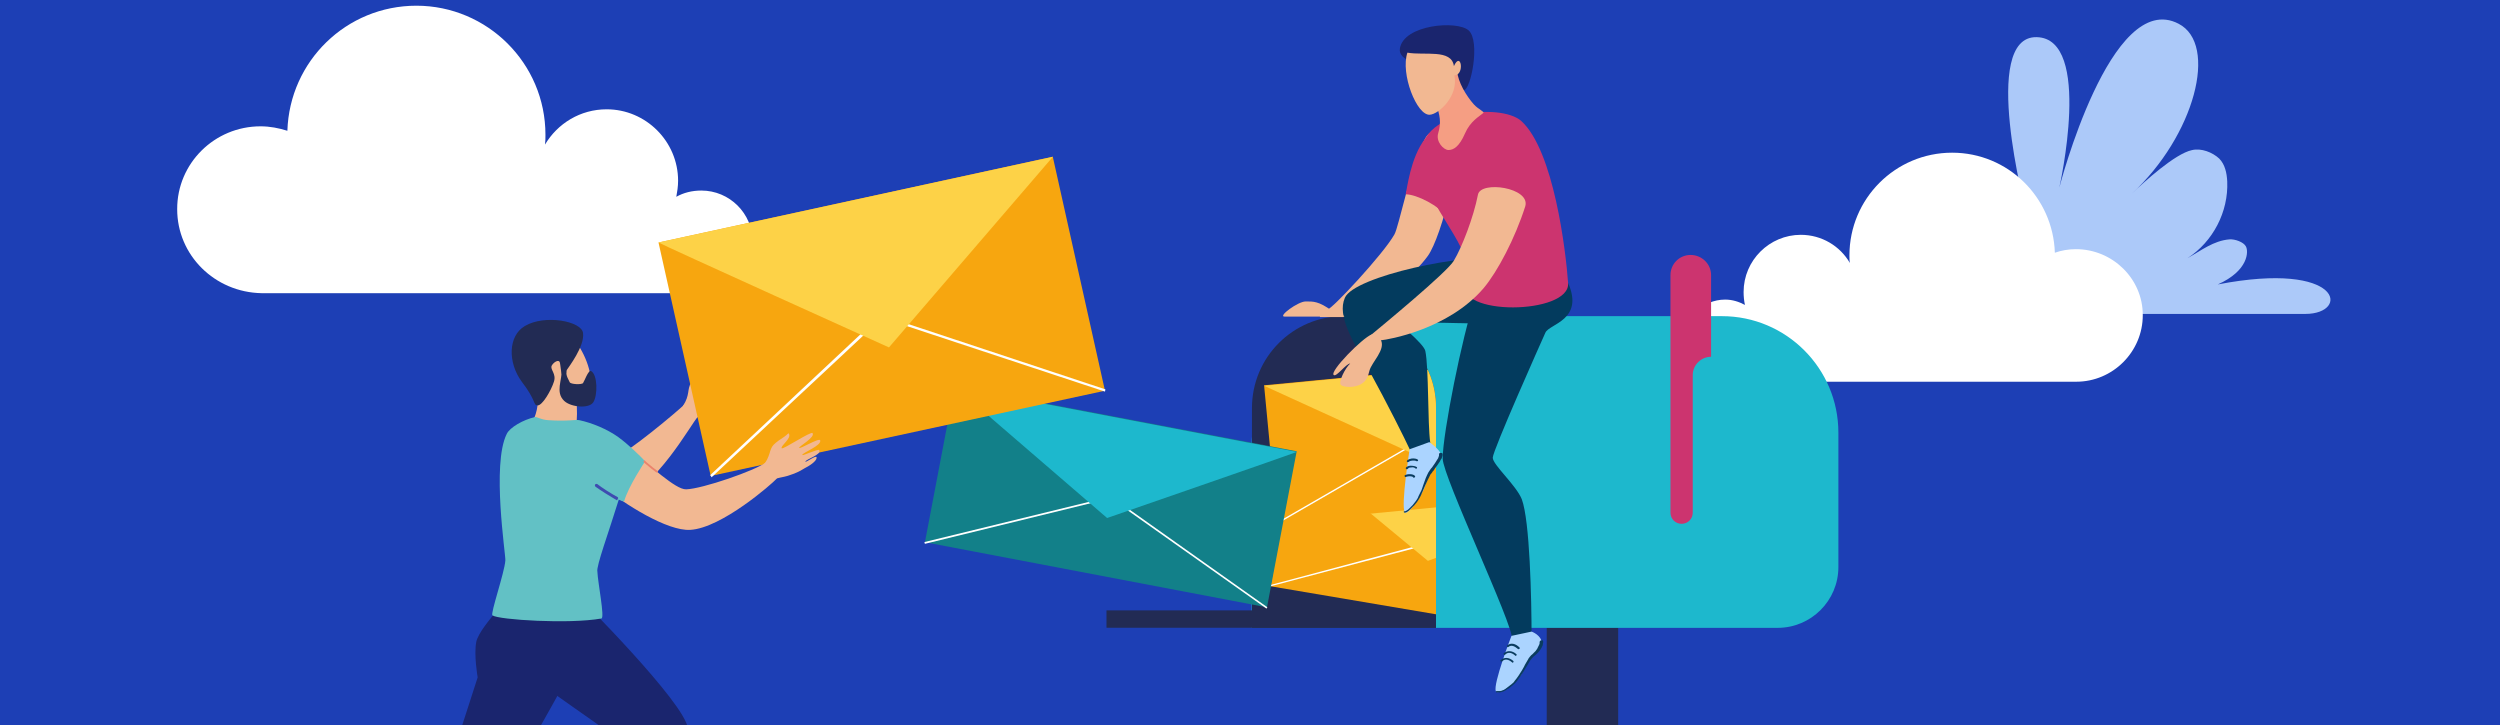
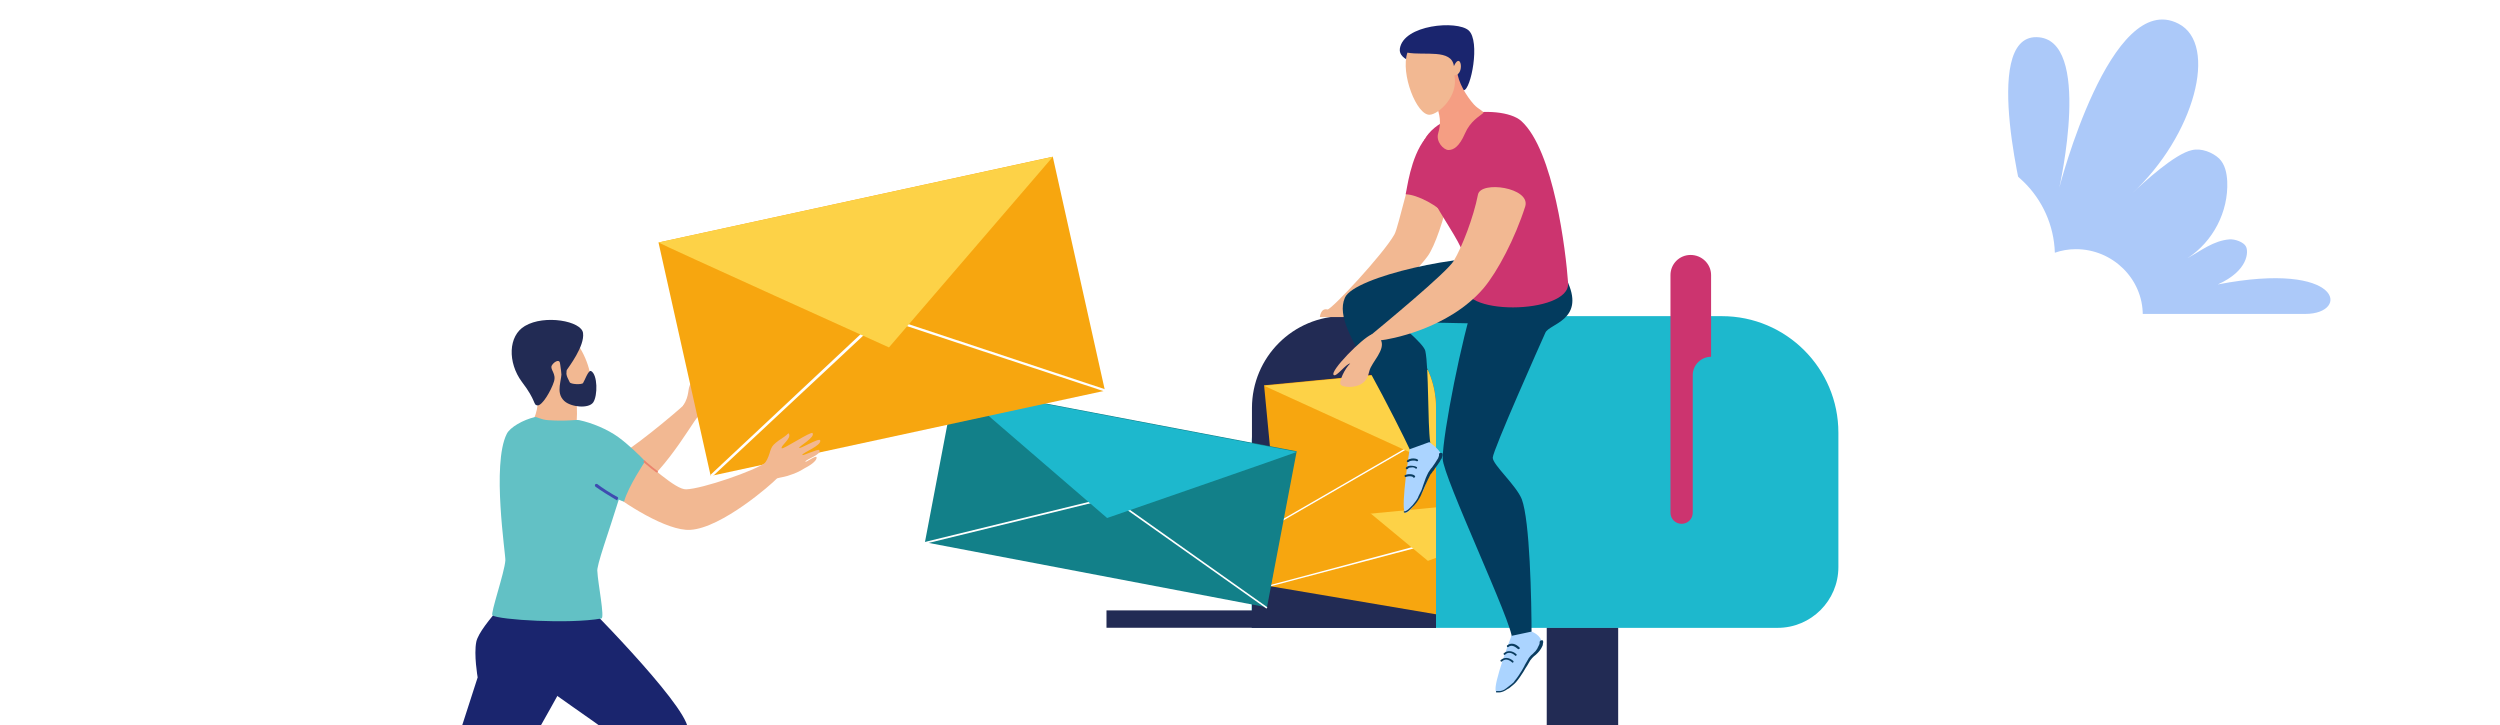
<svg xmlns="http://www.w3.org/2000/svg" xmlns:xlink="http://www.w3.org/1999/xlink" version="1.1" id="Calque_1" x="0px" y="0px" width="2806.4px" height="814.2px" viewBox="-540.3 281.1 2806.4 814.2" enable-background="new -540.3 281.1 2806.4 814.2" xml:space="preserve">
  <g id="Calque_1_1_">
-     <rect x="-540.3" y="281.1" fill="#1D3FB5" width="2806.4" height="814.2" />
-   </g>
+     </g>
  <g id="Calque_2" display="none">
    <path id="XMLID_318_" display="inline" fill="#C8E5FF" d="M615.1,405.9l-5-2.5c-6.5-3.5-9.5-11-7.5-18.5l1.5-5.5   c1.5-5.5,0-11.5-4-15.5l-9-9l-9-9c-4-4-10-5.5-15.5-4l-5.5,1.5c-7,2-14.5-1-18.5-7.5l-2.5-5c-2.5-5-8-8-13.5-8h-13h-13   c-5.5,0-11,3-13.5,8l-2.5,5c-3.5,6.5-11,9.5-18.5,7.5l-5.5-1.5c-5.5-1.5-11.5,0-15.5,4l-9,9l-9,9c-4,4-5.5,10-4,15.5l1.5,5.5   c2,7-1,14.5-7.5,18.5l-5,2.5c-5,2.5-8,8-8,13.5v13v13c0,5.5,3,11,8,13.5l5,2.5c6.5,3.5,9.5,11,7.5,18.5l-1.5,5.5   c-1.5,5.5,0,11.5,4,15.5l9,9l9,9c4,4,10,5.5,15.5,4l5.5-1.5c7-2,14.5,1,18.5,7.5l2.5,5c2.5,5,8,8,13.5,8h13h13c5.5,0,11-3,13.5-8   l2.5-5c3.5-6.5,11-9.5,18.5-7.5l5.5,1.5c5.5,1.5,11.5,0,15.5-4l9-9l9-9c4-4,5.5-10,4-15.5l-1.5-5.5c-2-7,1-14.5,7.5-18.5l5-2.5   c5-2.5,8-8,8-13.5v-13v-13C623.1,413.9,620.1,408.4,615.1,405.9z M513.3,482.1c-27.1,0-49.6-22.1-49.6-49.6   c0-27.6,22.1-49.6,49.6-49.6c27.1,0,49.6,22.1,49.6,49.6S540.9,482.1,513.3,482.1z" />
    <path id="XMLID_314_" display="inline" fill="#C8E5FF" d="M402.5,328.2l-4-2c-5.5-3-8-9-6-14.5l1.5-4c1.5-4.5,0-9.5-3-12.5   l-7.5-7.5l-7.5-7.5c-3.5-3.5-8-4.5-12.5-3l-4,1.5c-5.5,1.5-12-1-14.5-6l-2-4c-2-4-6.5-6.5-11-6.5h-11h-10.5c-4.5,0-9,2.5-11,6.5   l-2,4c-3,5.5-9,8-14.5,6l-4-1.5c-4.5-1.5-9.5,0-12.5,3l-8,7.5l-7.5,7c-3.5,3.5-4.5,8-3,12.5l1.5,4c1.5,5.5-1,12-6,14.5l-4,2   c-4,2-6.5,6.5-6.5,11v10.5v10.5c0,4.5,2.5,9,6.5,11l4,2c5.5,3,8,9,6,14.5l-1.5,4c-1.5,4.5,0,9.5,3,12.5l7.5,7.5l7.5,7.5   c3.5,3.5,8,4.5,12.5,3l4-1.5c5.5-1.5,12,1,14.5,6l2,4c2,4,6.5,6.5,11,6.5h11h10.5c4.5,0,9-2.5,11-6.5l2-4c3-5.5,9-8,14.5-6l4,1.5   c4.5,1.5,9.5,0,12.5-3l7.5-7.5l7.5-7.5c3.5-3.5,4.5-8,3-12.5l-1.5-4c-1.5-5.5,1-12,6-14.5l4-2c4-2,6.5-6.5,6.5-11v-10.5v-10.5   C409.5,334.7,406.5,330.7,402.5,328.2z M320.8,389.9c-22.1,0-39.6-18-39.6-39.6c0-21.6,18-39.6,39.6-39.6c22.1,0,39.6,18,39.6,39.6   C360.4,371.8,342.9,389.9,320.8,389.9z" />
    <path id="XMLID_326_" display="inline" fill="#C8E5FF" d="M353.4,510.2l-4-2c-5.5-3-8-9-6-14.5l1.5-4c1.5-4.5,0-9.5-3-12.5   l-7.5-7.5l-7.5-7.5c-3.5-3.5-8-4.5-12.5-3l-4,1.5c-5.5,1.5-12-1-14.5-6l-2-4c-3-5-7-7.5-11.5-7.5h-10.5h-10.5c-4.5,0-9,2.5-11,6.5   l-2,4c-3,5.5-9,8-14.5,6l-4-1.5c-4.5-1.5-9.5,0-12.5,3l-7.5,7.5l-7.5,7.5c-3.5,3.5-4.5,8-3,12.5l1.5,4c1.5,5.5-1,12-6,14.5l-4,2   c-4,2-6.5,6.5-6.5,11v10.5v10.5c0,4.5,2.5,9,6.5,11l4,2c5.5,3,8,9,6,14.5l-1.5,4c-1.5,4.5,0,9.5,3,12.5l7.5,7.5l7.5,7.5   c3.5,3.5,8,4.5,12.5,3l4-1.5c5.5-1.5,12,1,14.5,6l2,4c2,4,6.5,6.5,11,6.5h10.5h10.5c4.5,0,9-2.5,11-6.5l2-4c3-5.5,9-8,14.5-6l4,1.5   c4.5,1.5,9.5,0,12.5-3l7.5-7.5l7.5-7.5c3.5-3.5,4.5-8,3-12.5l-1.5-4c-1.5-5.5,1-12,6-14.5l4-2c4-2,6.5-6.5,6.5-11v-10.5v-10.5   C359.9,516.7,357.4,512.2,353.4,510.2z M271.7,571.3c-22.1,0-39.6-18-39.6-39.6c0-21.6,18-39.6,39.6-39.6s39.6,18,39.6,39.6   C311.3,553.3,293.7,571.3,271.7,571.3z" />
    <path id="XMLID_323_" display="inline" fill="#FFFFFF" d="M543.9,875.1l-4-2c-5.5-3-8-9-6-14.5l1.5-4c1.5-4.5,0-9.5-3-12.5   l-7.5-7.5l-7.5-7.5c-3.5-3.5-8-4.5-12.5-3l-4,1.5c-5.5,1.5-12-1-14.5-6l-2-4c-2-4-6.5-6.5-11-6.5h-10.5h-10.5c-4.5,0-9,2.5-11,6.5   l-2,4c-3,5.5-9,8-14.5,6l-4-1.5c-4.5-1.5-9.5,0-12.5,3l-7.5,7.5L393,842c-3.5,3.5-4.5,8-3,12.5l1.5,4c1.5,5.5-1,12-6,14.5l-4,2   c-4,2-6.5,6.5-6.5,11v10.5v10.5c0,4.5,2.5,9,6.5,11l4,2c5.5,3,8,9,6,14.5l-1.5,4c-1.5,4.5,0,9.5,3,12.5l7.5,7.5l7.5,7.5   c3.5,3.5,8,4.5,12.5,3l4-1.5c5.5-1.5,12,1,14.5,6l2,4c2,4,6.5,6.5,11,6.5h10.5h10.5c4.5,0,9-2.5,11-6.5l2-4c3-5.5,9-8,14.5-6l4,1.5   c4.5,1.5,9.5,0,12.5-3l7.5-7.5l7.5-7.5c3.5-3.5,4.5-8,3-12.5l-1.5-4c-1.5-5.5,1-12,6-14.5l4-2c4-2,6.5-6.5,6.5-11v-10.5v-10.5   C550.4,881.6,547.9,877.6,543.9,875.1z M462.2,936.7c-22.1,0-39.6-18-39.6-39.6c0-22.1,18-39.6,39.6-39.6c22.1,0,39.6,18,39.6,39.6   S484.2,936.7,462.2,936.7z" />
    <path id="XMLID_320_" display="inline" fill="#FFFFFF" d="M387.5,772.8l-4-2c-5.5-3-8-9-6-14.5l1.5-4c1.5-4.5,0-9.5-3-12.5   l-7.5-7.5l-7.5-8c-3.5-3.5-8-4.5-12.5-3l-4,1.5c-5.5,1.5-12-1-14.5-6l-2-4c-2-4-6.5-6.5-11-6.5h-11h-10.5c-4.5,0-9,2.5-11,6.5l-2,4   c-3,5.5-9,8-14.5,6l-4-1.5c-4.5-1.5-9.5,0-12.5,3l-7.5,7.5l-8,7.5c-3.5,3.5-4.5,8-3,12.5l1.5,4c1.5,5.5-1,12-6,14.5l-4,2   c-4,2-6.5,6.5-6.5,11v10.5v10.5c0,4.5,2.5,9,6.5,11l4,2c5.5,3,8,9,6,14.5l-1.5,4c-1.5,4.5,0,9.5,3,12.5l7.5,7.5l7.5,8   c3.5,3.5,8,4.5,12.5,3l4-1.5c5.5-1.5,12,1,14.5,6l2,4c2,4,6.5,6.5,11,6.5h11h10.5c4.5,0,9-2.5,11-6.5l2-4c3-5.5,9-8,14.5-6l4,1.5   c4.5,1.5,9.5,0,12.5-3l7.5-7.5l7.5-7.5c3.5-3.5,4.5-8,3-12.5l-1.5-4c-1.5-5.5,1-12,6-14.5l4-2c4-2,6.5-6.5,6.5-11v-10.5v-10.5   C394.5,779.3,391.5,774.8,387.5,772.8z M305.8,834c-22.1,0-39.6-18-39.6-39.6c0-22.1,18-39.6,39.6-39.6c22.1,0,39.6,18,39.6,39.6   C345.4,816.4,327.8,834,305.8,834z" />
    <g id="XMLID_72_" display="inline">
      <path id="XMLID_67_" fill="#00D7B3" d="M760.4,796.4H319.8c-15.5,0-28.6-12.5-28.6-28.6V529.2c0-15.5,12.5-28.6,28.6-28.6h440.6    c15.5,0,28.6,12.5,28.6,28.6v239.1C789,783.8,776,796.4,760.4,796.4z" />
      <rect id="XMLID_68_" x="291.2" y="550.8" fill="#FFFFFF" width="497.8" height="65.2" />
      <g id="XMLID_70_">
        <path id="XMLID_69_" fill="#FFFFFF" d="M411,684.1h-64.7c-9.5,0-17.5-8-17.5-17.5l0,0c0-9.5,8-17.5,17.5-17.5H411     c9.5,0,17.5,8,17.5,17.5l0,0C428.6,676.1,420.6,684.1,411,684.1z" />
        <path id="XMLID_71_" fill="#FFFFFF" d="M411,740.7h-64.7c-9.5,0-17.5-8-17.5-17.5l0,0c0-9.5,8-17.5,17.5-17.5H411     c9.5,0,17.5,8,17.5,17.5l0,0C428.6,732.7,420.6,740.7,411,740.7z" />
      </g>
      <path id="XMLID_74_" fill="#FFFFFF" d="M720.3,668.1c-7.5,0-14.5,3-19.5,8.5c-5-5-11.5-8.5-19.5-8.5c-14.5,0-26.6,12-26.6,26.6    s12,26.6,26.6,26.6c7.5,0,14.5-3,19.5-8.5c5,5,11.5,8.5,19.5,8.5c14.5,0,26.6-12,26.6-26.6S734.9,668.1,720.3,668.1z" />
    </g>
    <g id="XMLID_16_" display="inline">
      <path id="XMLID_18_" fill="#025DB0" d="M917.3,902.1H688.2V778.3c0-44.1,35.6-79.7,79.7-79.7h69.7c44.1,0,79.7,35.6,79.7,79.7    L917.3,902.1L917.3,902.1z M750.9,839.5h103.8v-61.2c0-9.5-7.5-17-17-17h-69.7c-9.5,0-17,7.5-17,17L750.9,839.5L750.9,839.5z" />
      <path id="XMLID_14_" fill="#77B3FF" d="M917.3,1137.2H687.7c-22.1,0-39.6-18-39.6-39.6V876.1c0-22.1,18-39.6,39.6-39.6h229.6    c22.1,0,39.6,18,39.6,39.6v221.6C956.9,1119.2,939.4,1137.2,917.3,1137.2z" />
      <g id="XMLID_13_">
        <path id="XMLID_10_" fill="#FFBE00" d="M481.2,1099.1l-2.5,15l18,6c0,0,21.1-3,22.6,16.5h-57.6l1-37.6H481.2z" />
        <path id="XMLID_8_" fill="#FFBE00" d="M269.7,1077.1l-11,8.5l-22.6,13l29.6,38.6h31.1c0,0,2-18.5-20.1-20.6l-7.5-20.6l9.5-5.5     L269.7,1077.1z" />
        <path id="XMLID_6_" fill="#2D0D0F" d="M395.5,943.3c0,0,72.2,41.6,97.2,72.2c25.1,30.1-9.5,92.2-9.5,92.2h-23.6     c0,0-10.5-39.1,2.5-69.7c0,0-40.6-1.5-86.7-42.1L395.5,943.3z" />
        <linearGradient id="XMLID_20_" gradientUnits="userSpaceOnUse" x1="92.95" y1="1251.451" x2="80.834" y2="1281.702" gradientTransform="matrix(5.013 0 0 -5.013 1.035877e-04 7387.105)">
          <stop offset="0" style="stop-color:#FFFFFF" />
          <stop offset="1" style="stop-color:#45191A" />
        </linearGradient>
        <path id="XMLID_15_" fill="url(#XMLID_20_)" d="M427.1,996.9l25.6-11l-26.6-17.5L392,988.4l-8,16c42.1,33.6,78.2,35.1,78.2,35.1     c-13,30.1-2.5,69.7-2.5,69.7h3.5c-8-33.1,8.5-73.2,8.5-73.2C435.1,1027,427.1,996.9,427.1,996.9z" />
        <path id="XMLID_1_" fill="#FFAE78" d="M502.3,876.1c0,0,58.6,21.1,136.8,27.6v15c0,0-54.1,2.5-123.8-11.5L502.3,876.1z" />
        <path id="XMLID_3_" fill="none" stroke="#FFAE78" stroke-miterlimit="10" d="M529.3,861c0,0-71.7-0.5-121.3,56.6     c-49.1,57.1-63.7,129.3-133.3,158.9" />
-         <path id="XMLID_7_" fill="#45191A" d="M392,935.7c0,0-17.5,11.5-25.1,36.6c0,0-21.1,25.6-34.6,53.1c0,0-36.6,13.5-65.7,50.6     l11,16.5c0,0,42.6-13.5,77.2-33.1c34.6-20.1,70.2-69.2,70.2-69.2l29.6-8L392,935.7z" />
        <path id="XMLID_2_" fill="#FFAE78" d="M575,858c0,0,2.5,30.1-14.5,35.6c-17,5-25.6-14-36.1-13.5c-6.5,0.5-10,4.5-10,4.5     l-8.5-20.6c0,0,12.5-2.5,20.1-9.5c0,0,4-13.5,15.5-16.5C552.4,835,572.4,835.5,575,858z" />
        <path id="XMLID_5_" fill="#025DB0" d="M506.8,862.5c0,0-65.2,3-117.3,74.7c0,0,24.1,36.1,67.2,51.1c0,0,52.6-38.1,59.1-103.8     L506.8,862.5z" />
        <path id="XMLID_4_" fill="#025DB0" d="M491.7,868.1c0,0,19,8.5,54.1,18.5l-9,35.1c0,0-21.1,1.5-50.1-13.5" />
        <linearGradient id="XMLID_31_" gradientUnits="userSpaceOnUse" x1="95.235" y1="1276.832" x2="97.424" y2="1299.658" gradientTransform="matrix(5.013 0 0 -5.013 1.035877e-04 7387.105)">
          <stop offset="0" style="stop-color:#FFFFFF" />
          <stop offset="1" style="stop-color:#025DB0" />
        </linearGradient>
        <path id="XMLID_11_" fill="url(#XMLID_31_)" d="M507.8,916.7c0,0-10.5-2.5-27.6-13.5l-26.6,84.2c0.5,0.5,1.5,0.5,2,1     c0,0,35.6-25.6,51.6-71.2L507.8,916.7z" />
        <path id="XMLID_12_" fill="#FFAE78" d="M637.1,904.7c0,0,6.5-8.5,10-13.5c3.5-5,10-11.5,14-12.5c4-0.5-6,12-6,12s-1.5,9.5-5,13.5     c0,0-0.5,14.5-11.5,14.5L637.1,904.7z" />
        <path id="XMLID_9_" fill="#45191A" d="M541.9,862.5c0,0-3.5-6.5-6.5-2.5c-3.5,4-3.5,9.5,1.5,11c0,0-6,4.5-12,0.5s-11-10-11-10     s9.5-4.5,11.5-8s2-13.5,9-16c7-2.5,30.1-1,39.1-4.5c0,0-0.5,4-2.5,5.5c0,0,5-2,7.5-9.5c0,0,9,13.5-3.5,26.6c0,0-6.5,0.5-14-4.5     s-14,0-13,4.5c1,4.5,1.5,12.5-5,16.5C542.4,872.1,545.9,864.1,541.9,862.5z" />
      </g>
      <path id="XMLID_21_" fill="#025DB0" d="M827.6,1030.5l-11.5-48.1c7-4.5,11.5-12,11.5-21.1c0-14-11-25.1-25.1-25.1    s-25.1,11-25.1,25.1c0,9,4.5,16.5,11.5,21.1l-11.5,48.1c-1,4,2,7.5,6,7.5h19h19C825.6,1037.5,828.6,1034,827.6,1030.5z" />
    </g>
  </g>
  <g id="Calque_4" display="none">
    <ellipse display="inline" opacity="0.55" fill="#D9E8FF" enable-background="new    " cx="411.5" cy="1171.8" rx="469.2" ry="43.1" />
    <g display="inline">
      <path fill="#ACC9F9" d="M277.2,1149.8c0,0-273.7,0-339.9,0s-55.6-78.7,128.8-43.6c-45.1-20.6-45.6-48.6-41.6-55.6    c3.5-7,16.5-11,24.1-10.5c23.6,2,41.1,16.5,61.7,28.1c-37.1-24.1-60.2-68.7-58.6-112.8c0.5-12,3-25.1,12-33.6    c10-9.5,26.6-15.5,40.1-13c25.1,5,70.7,46.6,88.7,64.2c-92.7-85.7-128.3-220.1-68.7-251.1c100.3-51.6,175.9,241.6,175.9,241.6    s-49.6-220.6,33.6-221.6c83.7-1.5,15.5,256.1,15.5,256.1" />
    </g>
    <path display="inline" fill="#FFFFFF" d="M247.6,990.9c11,0,21.6,2,31.1,5c2.5-81.7,69.2-147.4,151.4-147.4   c83.7,0,151.9,67.7,151.9,151.9c0,4,0,7.5-0.5,11.5c14.5-24.6,41.6-41.1,72.2-41.1c46.6,0,84.2,37.6,84.2,84.2c0,6.5-1,13-2.5,19   c8.5-5,18.5-7.5,29.1-7.5c33.1,0,60.2,27.1,60.2,60.2c0,33.1-27.1,60.2-60.2,60.2s-474.7,0-517.3,0c-54.1,0-97.7-43.6-97.7-97.7   C149.4,1035,193.5,990.9,247.6,990.9z" />
    <path display="inline" opacity="0.5" fill="#B3C9FF" enable-background="new    " d="M645.1,260.5c1.5-11,1.5-23.1,0.5-34.6   c-1-11.5-3.5-23.1-7-34.1l-41.6,10c-4-11.5-9.5-22.6-17-32.1l32.1-28.6c-14-18.5-32.6-33.6-53.1-44.1l-22.6,36.6   c-11-5.5-22.6-9-34.6-11l2.5-42.6c-11-1.5-23.1-1.5-34.6-0.5c-11.5,1-23.1,3.5-34.1,7l10,41.6c-11.5,4-22.6,9.5-32.1,17L385,113.2   c-18.5,14-33.6,32.6-44.1,53.1l36.6,22.6c-5.5,11-9,22.6-11,34.6l-42.6-2.5c-1.5,11-1.5,23.1-0.5,34.6s3.5,23.1,7,34.1l41.6-10   c4,11.5,9.5,22.6,17,32.1l-32.1,28.6c14,18.5,32.6,33.6,53.1,44.1l22.6-36.6c11,5.5,22.6,9,34.6,11l-2.5,42.6   c11,1.5,23.1,1.5,34.6,0.5c11.5-1,23.1-3.5,34.1-7l-10-41.6c11.5-4,22.6-9.5,32.1-17l28.6,32.1c18.5-14,33.6-32.6,44.1-53.1   l-36.6-22.1c5.5-11,9-22.6,11-34.6L645.1,260.5z M490.2,306.1c-36.1,3.5-68.2-23.1-71.7-59.7c-3.5-36.6,23.6-68.7,59.7-71.7   c36.6-3.5,68.7,23.6,71.7,59.7C553.4,271.1,526.8,303.1,490.2,306.1z" />
    <g display="inline">
      <g>
        <g>
          <path fill="#BDD0FF" d="M1559.4,717.2c-18-61.7-4.5-128.3,16.5-189c5-14.5,11-29.6,22.1-40.6c5.5-5.5,13.5-10,21.1-8.5      c11.5,2.5,16,16,17.5,27.6c8,72.7-40.1,139.9-52.1,212" />
        </g>
        <g>
          <path fill="#BDD0FF" d="M1508.3,686.1c-3.5-18.5-8.5-36.6-17-53.1c-8.5-16.5-21.6-31.1-38.1-40.1c-7.5-4-17-6-23.6-0.5      c-7,6-4.5,17-0.5,25.6c22.1,44.6,78.2,64.7,99.8,109.8" />
        </g>
        <g>
          <path fill="#BDD0FF" d="M1534.4,722.7c-14-26.1-27.6-52.6-35.1-81.2c-7.5-28.6-9.5-59.7,0.5-87.7c3-8.5,10.5-18.5,19-15.5      c3,1,5.5,4,7.5,6.5c16,21.1,22.1,48.1,25.1,74.7c3,26.6,3,53.1,9,79.2c1,4,2,8,4.5,10.5c2.5,3,7.5,4,10.5,1.5      c1.5-1.5,2.5-3.5,3.5-5.5c3.5-11.5,61.2-130.3,112.8-138.9c4-0.5,8.5-1,12.5-0.5c65.2,11-81.7,146.9-82.7,166.9      c53.1-45.6,64.2-53.6,88.7-58.1c18.5-3.5,51.1,13,40.6,36.1c-7.5,15.5-25.6,22.6-43.1,26.1c-18.5,3.5-37.6,5-56.1,10      c-18,5-36.1,15-45.6,31.6" />
        </g>
      </g>
      <path fill="#FFFFFF" d="M1680.7,744.8c-10,0-19.5,1.5-28.6,4.5c-2-74.2-62.7-133.8-137.3-133.8c-76.2,0-137.8,61.7-137.8,137.8    c0,3.5,0,7,0.5,10.5c-13.5-22.6-37.6-37.6-65.7-37.6c-42.1,0-76.2,34.1-76.2,76.2c0,6,1,11.5,2,17.5c-8-4.5-17-7-26.6-7    c-30.1,0-54.6,24.6-54.6,54.6s24.6,54.6,54.6,54.6c30.1,0,431.1,0,469.7,0c49.1,0,88.7-39.6,88.7-88.7S1729.9,744.8,1680.7,744.8z    " />
    </g>
    <path display="inline" opacity="0.5" fill="#B3C9FF" enable-background="new    " d="M1340.4,457.5c3.5-6.5,6-13.5,8-21.1   c2-7.5,3-15,3-22.6l-27.6-3c0-8-1-16-3.5-23.6l25.6-10.5c-5-14.5-12.5-27.6-23.1-38.6l-21.6,17.5c-5.5-5.5-12-10.5-19-14l10.5-25.6   c-6.5-3.5-13.5-6-21.1-8c-7.5-2-15-3-22.6-3l-3,27.6c-8,0-16,1-23.6,3.5l-10.5-25.6c-14.5,5-27.6,12.5-38.6,23.1l17.5,21.6   c-5.5,5.5-10.5,12-14,19l-25.6-10.5c-3.5,6.5-6,13.5-8,21.1c-2,7.5-3,15-3,22.6l27.6,3c0,8,1,16,3.5,23.6l-25.6,10.5   c5,14.5,12.5,27.6,23.1,38.6l21.6-17.5c5.5,5.5,12,10.5,19,14l-10.5,25.6c6.5,3.5,13.5,6,21.1,8c7.5,2,15,3,22.6,3l3-27.6   c8,0,16-1,23.6-3.5l10.5,25.6c14.5-5,27.6-12.5,38.6-23.1l-17.5-21.6c5.5-5.5,10.5-12,14-19L1340.4,457.5z M1235.1,452.5   c-23.1-6-37.1-29.1-31.1-52.1s29.1-37.1,52.1-31.1c23.1,6,37.1,29.1,31.1,52.1C1281.7,444.5,1258.2,458,1235.1,452.5z" />
  </g>
  <g id="Calque_3" display="none">
    <g display="inline">
      <g>
        <g>
          <g>
            <g>
              <path fill="#263238" d="M1285.7,1069.1H458.7c-40.1,0-73.2-32.6-73.2-73.2V498.6c0-40.1,32.6-73.2,73.2-73.2h827.1        c40.1,0,73.2,32.6,73.2,73.2v497.3C1358.4,1036.5,1325.8,1069.1,1285.7,1069.1z" />
            </g>
          </g>
          <g>
            <g>
              <path fill="#263238" d="M1342.9,1078.1H401c-31.1,0-56.1-25.1-56.1-56.1l0,0H1399l0,0C1399,1052.5,1374,1078.1,1342.9,1078.1z        " />
            </g>
          </g>
          <g>
            <g>
              <polygon fill="#455A64" points="776,1021.4 789.5,1042.5 973.5,1042.5 985.5,1021.4       " />
            </g>
          </g>
        </g>
        <g>
          <g>
            <g>
              <g>
                <g>
                  <g>
                    <path fill="#EBEBEB" d="M1296.3,992.9H447.1c-9,0-16.5-7.5-16.5-16.5V486.1c0-9,7.5-16.5,16.5-16.5h849.1           c9,0,16.5,7.5,16.5,16.5v490.2C1312.8,985.9,1305.3,992.9,1296.3,992.9z" />
                  </g>
                </g>
              </g>
              <g>
                <g>
                  <g>
                    <rect x="430.6" y="508.2" fill="#FAFAFA" width="882.2" height="484.7" />
                  </g>
                </g>
              </g>
              <g>
                <g>
                  <g>
                    <circle fill="#263238" cx="495.8" cy="490.1" r="7" />
                  </g>
                </g>
              </g>
              <g>
                <g>
                  <g>
                    <circle fill="#263238" cx="453.1" cy="490.1" r="7" />
                  </g>
                </g>
              </g>
              <g>
                <g>
                  <g>
                    <circle fill="#263238" cx="473.7" cy="490.1" r="7" />
                  </g>
                </g>
              </g>
            </g>
          </g>
        </g>
        <g>
          <g>
            <path fill="#455A64" d="M1350.4,1021.4c0,0.5-216,0.5-482.2,0.5c-266.7,0-482.2-0.5-482.2-0.5c0-0.5,216-0.5,482.2-0.5       C1134.4,1020.9,1350.4,1021.4,1350.4,1021.4z" />
          </g>
        </g>
      </g>
    </g>
    <g display="inline">
      <g>
        <path fill="#DB856E" d="M238.1,586.4c13.5,16.5,25.1,55.1,39.1,71.2c7,8,56.1,50.6,89.7,69.2c1.5-10,22.6-4,15-10.5     c-23.1-21.1-63.7-42.1-77.2-80.7c-9-25.1-42.6-81.7-42.6-81.7" />
      </g>
      <g id="XMLID_17_">
        <path id="XMLID_27_" fill="#E8D921" d="M576.5,760.8l-275.7-37.1c-15.5-2-26.6-16.5-24.6-32.1l19-140.9     c2-15.5,16.5-26.6,32.1-24.6L603,563.3c15.5,2,26.6,16.5,24.6,32.1l-19,140.9C606,751.8,592,762.8,576.5,760.8z" />
        <rect id="XMLID_26_" x="290.2" y="578.3" transform="matrix(-0.991 -0.133 0.133 -0.991 831.469 1255.724)" fill="#FFFFFF" width="334.8" height="43.6" />
        <g id="XMLID_23_">
          <path id="XMLID_25_" fill="#FFFFFF" d="M362.9,655.5l-43.1-6c-6.5-1-11-7-10-13.5l0,0c1-6.5,7-11,13.5-10l43.1,6      c6.5,1,11,7,10,13.5l0,0C374.9,652,369.4,656.5,362.9,655.5z" />
          <path id="XMLID_24_" fill="#FFFFFF" d="M357.4,693.6l-43.1-6c-6.5-1-11-7-10-13.5l0,0c1-6.5,7-11,13.5-10l43.1,6      c6.5,1,11,7,10,13.5l0,0C369.9,689.6,363.9,694.6,357.4,693.6z" />
        </g>
        <path id="XMLID_22_" fill="#FFFFFF" d="M570.4,672.6c-5-0.5-10,1-13.5,4c-3-4-7-6.5-12-7.5c-10-1.5-18.5,5.5-20.1,15.5     c-1.5,10,5.5,18.5,15.5,20.1c5,0.5,10-1,13.5-4c3,4,7,6.5,12,7.5c10,1.5,18.5-5.5,20.1-15.5C587,683.1,580,674.1,570.4,672.6z" />
      </g>
      <g>
        <ellipse fill="#ACC9F9" cx="213.5" cy="1202.4" rx="158.4" ry="20.6" />
      </g>
      <g>
        <path fill="#ED9C80" d="M209.5,726.7l-62.7-51.1c0,0-28.1,39.6-17,77.2c5.5,18.5,12.5,27.6,15.5,36.6c3,8,23.1,124.3,22.1,132.8     c-1.5,8.5-11,32.6-14.5,57.6c-4,30.1-2,128.3-5,154.4c-3,26.1,21.1,30.1,22.1,21.6c10-75.2,38.6-193,42.1-230.6     C215.5,886.6,213,817.9,209.5,726.7z" />
        <g>
          <path fill="#DB856E" d="M211,800.9L185,863c11.5,19,18.5,41.6,19.5,64.7c0.5,12-0.5,24.1,0,35.6c0,1,0,1.5,0.5,2.5      c3.5-17.5,6-32.6,7-42.1c2.5-26.6,2-68.7,0.5-123.3C211.5,800.9,211,800.9,211,800.9z" />
        </g>
        <path fill="#ED9C80" d="M173.4,1130.7c0,0-5.5,27.6-4,31.1c1.5,3.5,7.5,13.5,13,17c6,3.5,19.5,8,20.6,10c1,1.5,1,4-0.5,5.5     c-5,4-13.5,6-19,5c-18-2.5-20.1-10.5-30.6-12c-2,0-5,2.5-10,0c-5-2.5-7.5-7-7-11.5c0.5-7.5,5-14,7.5-19.5     c3-5.5,4.5-31.1,4.5-31.1" />
        <path fill="#222B70" d="M204,1195.4c1.5-2.5,1.5-5.5,0.5-6.5c-1.5-1-8-5-11.5-6.5c-3.5-1.5-9-3-7-2c2,1-1.5,5-5,5     c-11.5-0.5-19.5-8-26.1-9.5c-9.5-2-13.5-13-14-15c-1.5,1-5.5,10-6.5,13c-0.5,2.5-2,7-1,9.5c0.5,2,1.5,5.5,1,9c0,0,2,1.5,6.5,2.5     c3,0.5,7,0,7,0l0.5-6c0,0,2.5,0,5.5,0.5c3,0.5,8.5,3.5,9,4c1.5,1.5,2.5,4.5,4,5c4.5,2,9,3,15,3.5     C195,1202.9,202,1199.4,204,1195.4z" />
      </g>
      <g>
        <path fill="#ED9C80" d="M295.7,1190.4c-1.5-1.5-15.5-4-22.6-6.5c-6.5-2.5-14-11.5-15.5-15c-1.5-3.5-1-22.1-1-30.1     c1.5-53.6,11-184.5,12.5-216c2.5-54.6-4.5-110.8-25.6-198.5L165.4,664c0,0-22.1,40.6-14.5,79.7c4,22.6,23.1,26.1,26.1,34.6     c3.5,9.5,50.6,150.9,50.6,150.9s-9,30.6-9.5,64.2c-0.5,28.6,12.5,114.8,15,147.4c0.5,6.5,1.5,21.6-0.5,26.6c-2.5,6-8,13-8,20.6     c0,4.5,3.5,8.5,9,10.5c5.5,1.5,8.5-1.5,10.5-1.5c11-0.5,14,7,33.1,7c6,0,14.5-3,19-8C297.8,1194.4,297.2,1191.9,295.7,1190.4z" />
        <path fill="#222B70" d="M297.2,1197.4c1-2.5,1-6-0.5-6.5c-2-1-8.5-4-12.5-5c-4-1-9.5-1.5-7.5-1c2,0.5-1,5-4.5,5.5     c-11.5,1-21.6-5-28.1-5.5c-10-1-13.5-11-14-12.5c-1.5,1.5-6.5,11-7,13.5c-0.5,2.5-1,7.5,0,10c1,1.5,2.5,5,2.5,9c0,0,2,1,7,1.5     c3,0,7.5-1,7.5-1v-6c0,0,2.5-0.5,6-0.5c3.5,0,7.5,2,9.5,3.5c1.5,1,3.5,3.5,5,3.5c5.5,1.5,9.5,2,15.5,1     C288.7,1205.9,295.7,1201.4,297.2,1197.4z" />
      </g>
      <g>
        <path fill="#30334C" d="M149.9,671.1c-20.1,20.6-32.6,50.1-25.6,82.7c2,8.5,13,32.1,15,40.6c5,19.5,13.5,48.6,15.5,71.2     c31.1,18.5,89.7,11.5,114.8-6.5c0.5-27.6-2-49.6-7-87.2c-8-57.1-17.5-70.2-26.1-92.7c-1-4-1-12-2-17" />
      </g>
      <g>
        <path fill="#F4713D" d="M233.1,484.1c5,1.5,3,13.5,8,15c3.5,1,10.5-0.5,13.5,1.5c17,9.5,13,29.1,15,53.1     c7.5,18.5,9,35.1,3.5,45.6c-7,13-15,16.5-23.6,27.1c-6.5,8-9,24.1-10,41.6c0,3,2.5,8.5,1.5,11c-1.5,5.5-10,7.5-19.5,7.5     c-22.1,0.5-55.1-7.5-65.2-7c-9,0.5-18-4-17-9.5c0.5-4,4.5-5.5,6-12.5c3.5-16,6-56.6,8.5-70.7c6.5-35.1,11.5-61.2,26.1-93.7" />
      </g>
      <g>
        <path fill="#E25833" d="M283.2,568.8c-5.5-9.5-12.5-18-20.1-26.1l-18.5,8.5c9,17,10.5,37.1,14.5,55.1c4,0.5,11-1,11-1     c2-3,1-1.5,3.5-6C277.2,592.4,282.2,580.8,283.2,568.8z" />
      </g>
      <path fill="#ED9C80" d="M296.2,436.5c2-8,3.5-17,3-24.1c-0.5-14-2.5-34.1-25.6-42.6c-23.1-8.5-48.6-3.5-56.1,13.5    c-7.5,16.5-6,42.1-7,55.6c-1,13.5-11,29.6-11,29.6l50.1,21.6c0,0,8-17.5,11.5-20.1c3.5-2,4.5,6.5,15.5,5.5    c4.5-0.5,9.5-9,13.5-19.5c0-0.5,0-0.5,0.5-1c2.5,0,5.5-0.5,6-0.5c3.5-1,3-2.5,2.5-4.5C297.2,445.5,296.2,440.5,296.2,436.5z" />
      <g>
        <path fill="#ED9C80" d="M364.9,722.7c0,4,8,15,14,17c2,0.5,4,0.5,6,0c2.5,1,11.5,2,8-3c5.5,4.5,11.5,4.5,18.5,4c2.5,0,2-3-3-4     c-7-2-12-6.5-16-13.5c1-1,2,0.5,5,1c3,0.5,5-1,5-2.5c0-1-3.5-2.5-4.5-3c-3-2-6.5-4-9.5-6.5c-3.5-2.5-6-3.5-10-3.5     c-0.5,0-7.5,0.5-6,3" />
      </g>
      <path fill="#ED9C80" d="M252.6,562.8c8.5,17,30.1,73.7,33.6,80.2c13.5,25.6,81.2,81.7,81.2,81.7s11.5-2,11.5-13.5    c-19.5-13.5-56.1-71.7-63.7-78.7c-5-4.5-27.1-94.2-27.1-94.2" />
      <path fill="#F4713D" d="M271.2,499.6c-19-7-37.1-7.5-51.6-22.1c-14.5,11.5,18,76.7,26.1,78.7c8,2,19,38.1,21.1,43.1    c26.1-0.5,36.1-15,36.1-15C291.7,551.3,289.7,506.7,271.2,499.6z" />
      <g>
        <path fill="#7C3327" d="M256.1,501.1c-1.5-5-5-9-6-14c-1-4.5,0-11,3-15c1.5-2.5,4-4.5,6.5-6c10.5-8,14-15,10.5-27.6     c-1-4-2-8-2-12.5c0.5-4,1-7.5,5-8c3-0.5,4.5,0.5,5.5,2.5c0.5,1.5-0.5,13.5,3.5,7c4-6.5,7-7,7-22.1c0-2-0.5-9,0.5-10     c7,5,9,13.5,9.5,20.1c5-2,6.5-9.5,6.5-12.5c0-6-0.5-10.5-2.5-15c-9-19.5-18.5-23.1-26.6-26.6s-16-6.5-24.6-6.5s-19,3-21.6,9     c-12-3-18.5,7.5-21.6,11c-4,5.5-7,11.5-9,17.5c-3,9.5-3.5,19.5-6,29.1c-2,7.5-5.5,16-11,21.1c-6,5-14,5.5-20.1,10.5     c-8,6-12.5,16-12,26.1c0.5,10,5.5,21.1-0.5,30.1c-2,3-4.5,5.5-6.5,8.5c-4.5,7-4,16.5,0.5,23.6c4.5,7,12.5,15,20.6,17.5     c8,2.5,14,3.5,22.1,3c14.5-1,26.6,0,41.6-13c8.5-7.5,3-11.5,11.5-19.5c4.5-4.5,11-6.5,14.5-12.5c3-4.5,3.5-10.5,2-16     C256.1,501.6,256.1,501.6,256.1,501.1z" />
      </g>
    </g>
    <g display="inline">
      <g>
        <ellipse fill="#ACC9F9" cx="1438.1" cy="1217.4" rx="135.8" ry="17.5" />
      </g>
      <g>
        <path fill="#FFCCB0" d="M1506.3,1172.3c0,0,1.5,18.5,2.5,23.6c0.5,5,16,4,17.5,1.5c1.5-2.5,1-24.6,1-24.6" />
        <path fill="#7C3327" d="M1530.9,1201.4c0.5,5-0.5,13-0.5,13l-17.5,1l-1-3c0,0-5.5,3.5-10,3.5l-15,1c-11,0.5-17,0-17.5-2     c-1.5-8,11.5-8.5,14.5-8.5c9.5-0.5,20.1-6,22.1-11c1.5-3.5,0.5-4.5,2.5-4c0,0,2,0.5,3,2.5c2,3.5,5.5,5.5,9.5,4.5     c2-0.5,4.5-1.5,5.5-3.5C1526.9,1194.9,1530.4,1196.4,1530.9,1201.4z" />
      </g>
      <g>
        <path fill="#FFCCB0" d="M1386.5,1178.3c0,0,0,13.5,1,18c1,4.5,16,3,17.5,0.5c1.5-2.5-0.5-24.6-0.5-24.6" />
        <path fill="#7C3327" d="M1409.6,1201.4c0.5,5,0.5,14.5,0.5,14.5l-15.5,4l-2-2.5c0,0-4.5,3.5-9,5c-3.5,1-11,1.5-14.5,1.5     c-13-1-21.6-5-22.1-7c-2-8,15.5-7,18.5-7c10-1,16.5-8,18.5-13c1.5-3.5,0.5-4.5,2.5-4c0,0,2,0,3.5,2.5c2,3,6,5,10,4     c2-0.5,4.5-1.5,6-3.5C1405.5,1195.4,1409.1,1196.4,1409.6,1201.4z" />
      </g>
      <path fill="#F4713D" d="M1480.2,648.5c1.5-2,2.5,19.5,23.6,30.1c21.6,11,55.6,5,66.7,0.5c17-7,11.5-118.3-8.5-154.4    c-4.5-8.5-23.1-12.5-34.6-15c-3,30.1,8.5,104.3,25.6,135.3C1552.4,651,1480.2,648.5,1480.2,648.5z" />
      <g>
        <path fill="#E25833" d="M1563.9,653c5-7-2.5-84.7-2-96.2l-23.6,43.1c4,17.5-13.5,49.1-34.6,48.6l-3,4.5     C1512.8,656,1558.9,660,1563.9,653z" />
      </g>
      <path fill="#30334C" d="M1469.7,941.2c1.5,27.1,3.5,55.1,7.5,75.2c3,16.5,41.1,6.5,40.1-8c-1.5-21.1,8-59.1,16-158.4    c1-15,8-16.5,12.5-47.6s-12.5-63.2-12.5-63.2l-64.7-5l-1,90.2l-0.5,30.6C1467.2,855,1467.2,897.1,1469.7,941.2z" />
      <path fill="#30334C" d="M1516.8,1004.9c0,0,12,23.1,14,44.6c2.5,32.1-0.5,136.8-0.5,136.8s-16.5,3.5-25.1,1    c0,0-29.6-174.9-31.1-195C1472.2,971.8,1516.8,1004.9,1516.8,1004.9z" />
      <path fill="#262A3F" d="M1469.7,941.2c4.5-14.5,13.5-42.6,21.1-58.6c10.5-22.1,16.5-35.6,16.5-35.6c36.6-38.6,4-84.7,4-84.7    s-18.5,25.1-20.6,27.6c-2,2.5-14,23.6-23.1,35.1l-0.5,30.6C1467.2,855,1467.2,897.1,1469.7,941.2z" />
      <path fill="#30334C" d="M1416.6,1014.9c-1.5-23.6,15.5-52.1,15.5-52.1s-49.1-37.6-49.6-46.1c0,0-7,55.1-9.5,72.2    c-4.5,29.6,10.5,197.5,10.5,197.5s10.5,3,25.1,0.5c0,0,2.5-65.2,13-108.8C1426.1,1057,1418.1,1020.9,1416.6,1014.9z" />
      <path fill="#30334C" d="M1420.6,738.2c-19,42.6-40.1,180.5-45.1,228.1c-2,20.1,14.5,50.6,34.1,32.6    c23.6-21.6,56.1-128.3,68.2-146.4c11.5-17.5,55.6-33.6,25.6-123.3" />
      <path fill="#FFCCB0" d="M1512.8,498.6c0,0-5-17.5-3-30.6c2.5-13,10-36.6,7-54.1c-3-17.5-25.1-32.1-48.6-30.1    c-23.6,2.5-30.6,24.6-34.1,38.1c-4,13-3.5,33.1-2.5,43.6c1,10.5,7,19,10.5,21.6c4,2.5,18.5-0.5,21.1,2c2.5,3,4.5,19.5,4.5,19.5" />
      <path fill="#E25833" d="M1523.3,513.2c0,0-0.5-10.5-4-14c-3.5-4-27.1-5.5-34.6-5c-7,0.5-25.6,8-28.1,10c-2.5,1.5,1.5,12,1.5,12    L1523.3,513.2z" />
      <path fill="#7C3327" d="M1511.8,476.1c0,0-32.1,1-38.6,0c-9-1-20.6-8.5-21.6-19.5c8,0,8.5-16.5,4-22.6c-4-6-9.5-2.5-10.5,3.5    c-0.5,6,0,4-1.5,5c-2,1-5,1-4-10.5c0.5-10,1.5-12.5,4.5-19c3-6.5,4.5-6,7-7.5c-3-1.5-6-1.5-11.5-10.5c-6.5-10-5.5-21.1,6.5-31.1    c0,3,3.5,8,11,10c14,4,40.1,0.5,52.1,8c5.5,3,10,10,7.5,15.5c0,0,10.5-1.5,11,18.5c1,41.1-12.5,45.1-13.5,51.6    C1513.3,474.1,1515.3,474.6,1511.8,476.1z" />
      <g>
        <path fill="#F4713D" d="M1420.6,738.2c3,1,5.5,3,9,4c7.5,2,15.5,1,23.1,0.5c8-0.5,16-1.5,24.1-2c41.1-2,55.1,8,62.2-2     c1.5-2,2-5,1.5-8.5c-1.5-9-4.5-12-3-21.6c1-7.5,2.5-17,4.5-27.6c7-36.6,20.6-91.7,22.1-125.3c2.5-47.6-46.1-47.1-46.1-47.1     c-71.2-4.5-97.7,16-101.8,46.6c-0.5,2-0.5,4.5-0.5,7c-2,31.6,7,96.7,11.5,135.3C1428.1,707.7,1414.6,736.2,1420.6,738.2z" />
        <path fill="#E25833" d="M1417.6,741.2c3,2.5,12,3.5,24.1,2.5c-11,1-22.6-6-20.1-11.5c2.5-5.5,9.5-18,10-28.6     c3-38.6,2-147.4,3.5-145.4c-1.5,3.5-6.5,8-20.6,11.5c-0.5,31.6,5.5,88.2,8,123.8C1425.1,728.2,1406.5,731.2,1417.6,741.2z" />
      </g>
      <path fill="#FFCCB0" d="M1270.7,468.1c0-2,2.5-1,3,0.5c0,0,0,0.5,0.5,1.5c0-3-0.5-5.5-0.5-6c0-2,2.5-1,3,0.5c0-1,0-2,0-2.5    c0-2,2.5-1.5,3,0.5c0,0.5,0.5,1.5,0.5,3c0-1,0-1.5,0-1.5c0-2,2.5-1.5,3,0c0,0.5,0.5,1.5,0.5,3.5c0.5,2,1,4,1,5.5s2.5,9.5,6.5,10.5    c6,1,2-9.5,6.5-11.5c1.5-1,3,7.5,3,12c0,4.5,0,7,0,9.5c-0.5,2.5-2,6.5-1.5,8.5c0,1.5,2,6,2,6l-14,6c0,0-2-8.5-4-10.5    c-4.5-4.5-9.5-10-11-16.5c-1-4-1.5-8-2-12.5C1270.7,474.1,1270.7,468.6,1270.7,468.1z" />
      <path fill="#F4713D" d="M1285.2,510.2c0,0,4.5,27.6,9.5,49.6c3.5,17,8.5,34.6,16.5,50.6v0.5c4.5,10,16,25.1,21.6,27.6    c26.6,12.5,87.7-59.1,101.8-54.6c29.1,7.5,50.1-74.7,50.1-74.7s-34.1,0.5-54.6,5c-22.1,4.5-80.2,77.7-83.2,77.7    c-3,0-8-10.5-14.5-23.1c-14.5-27.6-30.6-62.7-30.6-62.7s-13,4-13.5,4H1285.2z" />
-       <path fill="#FFCCB0" d="M1432.1,430.5c0,0-10,15-9,18.5c1,3,11,3,11,3" />
    </g>
    <g display="inline">
      <path id="XMLID_30_" fill="#128089" d="M1033.1,585.9H734.4V423.9c0-57.1,46.6-103.8,103.8-103.8h90.7    c57.1,0,103.8,46.6,103.8,103.8v161.9H1033.1z M816.1,504.1h135.3v-80.2c0-12-10-22.1-22.1-22.1h-90.7c-12,0-22.1,10-22.1,22.1    v80.2H816.1z" />
      <path id="XMLID_29_" fill="#1DB8CD" d="M1045.6,892.1H721.8c-22.1,0-39.6-18-39.6-39.6V539.2c0-22.1,18-39.6,39.6-39.6h323.3    c22.1,0,39.6,18,39.6,39.6V852C1085.2,874.1,1067.7,892.1,1045.6,892.1z" />
      <path id="XMLID_28_" fill="#0D5E60" d="M916.8,752.3l-15-63.2c9-6,15-16,15-27.6c0-18-14.5-32.6-32.6-32.6    c-18,0-32.6,14.5-32.6,32.6c0,11.5,6,21.6,15,27.6l-15,63.2c-1,5,2.5,9.5,7.5,9.5h25.1h25.1C914.3,762.3,917.8,757.3,916.8,752.3z    " />
    </g>
  </g>
  <g id="Calque_6">
    <g>
      <path fill="#ACC9F9" d="M1788.3,633.5c0,0,208.5,0,259.2,0c50.6,0,42.1-60.2-98.2-33.1c34.6-15.5,34.6-37.1,31.6-42.6    c-2.5-5-12.5-8.5-18.5-8c-18,1.5-31.6,12.5-47.1,21.1c28.6-18.5,46.1-52.1,44.6-86.2c-0.5-9.5-2.5-19-9-25.6    c-7.5-7-20.1-12-30.6-9.5c-19,4-53.6,35.6-67.7,49.1c70.7-65.2,97.7-167.9,52.6-191c-76.2-39.6-133.8,184-133.8,184    s38.1-167.9-25.6-168.9c-63.7-1-12,195-12,195" />
    </g>
    <path fill="#FFFFFF" d="M1790,560.8c-8.5,0-16.5,1.5-23.6,4c-2-62.2-52.6-112.3-115.3-112.3c-63.7,0-115.3,51.6-115.3,115.3   c0,3,0,6,0.5,8.5c-11-19-31.6-31.6-55.1-31.6c-35.1,0-64.2,28.6-64.2,64.2c0,5,0.5,10,1.5,14.5c-6.5-3.5-14-6-22.1-6   c-25.6,0-46.1,20.6-46.1,46.1c0,25.6,20.6,46.1,46.1,46.1s361.4,0,394,0c41.1,0,74.7-33.6,74.7-74.7   C1865.2,593.9,1831.1,560.8,1790,560.8z" />
    <path fill="#FFFFFF" d="M-247.8,422.9c10.5,0,20.6,2,30.1,5c2.5-78.2,66.2-140.4,144.9-140.4C6.8,287.6,72,352.2,72,432.4   c0,3.5,0,7.5-0.5,11c14-23.6,39.6-39.6,69.2-39.6c44.1,0,80.2,36.1,80.2,80.2c0,6.5-1,12.5-2,18c8-4.5,17.5-7,28.1-7   c31.6,0,57.6,25.6,57.6,57.6s-25.6,57.6-57.6,57.6c-31.6,0-453.1,0-493.7,0c-52.6-1-94.7-42.6-94.7-94.2   C-341.6,464.5-299.5,422.9-247.8,422.9z" />
  </g>
  <g id="Calque_5">
    <g>
      <rect x="1196" y="985.4" fill="#222B54" width="80.2" height="790.5" />
      <path fill="#1DB8CD" d="M864.7,985.9h590.5c37.6,0,68.2-30.6,68.2-68.2V766.8c0-72.2-58.6-130.8-130.8-130.8h-381.5    c-80.7,0-146.4,65.7-146.4,146.4L864.7,985.9L864.7,985.9z" />
      <path fill="#222B54" d="M864.7,985.9h207V739.2c0-57.1-46.1-103.3-103.3-103.3l0,0c-57.1,0-103.3,46.1-103.3,103.3v246.6H864.7z" />
      <rect x="701.8" y="966.3" fill="#222B54" width="369.9" height="19.5" />
      <path fill="#CC346F" d="M1380.5,589.9v91.7l0,0c-11,0-20.6,9-20.6,20.6v154.4c0,7-5.5,12.5-12.5,12.5l0,0c-7,0-12.5-5.5-12.5-12.5    V681.6v-9.5v-82.2c0-12.5,10-22.6,22.6-22.6l0,0C1370,567.3,1380.5,577.3,1380.5,589.9z" />
      <g>
        <g>
          <defs>
            <path id="SVGID_1_" d="M864.7,985.9h207V739.2c0-57.1-46.1-103.3-103.3-103.3l0,0c-57.1,0-103.3,46.1-103.3,103.3v246.6H864.7z       " />
          </defs>
          <clipPath id="SVGID_2_">
            <use xlink:href="#SVGID_1_" overflow="visible" />
          </clipPath>
          <g clip-path="url(#SVGID_2_)">
            <rect x="896.9" y="813.3" transform="matrix(0.986 0.167 -0.167 0.986 163.313 -165.204)" fill="#F7A60F" width="338.8" height="154.9" />
            <polygon fill="#FFFFFF" points="1220.1,995.9 1221.1,994.4 1066.2,889.6 1066.2,889.6 886.2,937.7 886.2,939.2 1066.2,891.6             " />
            <path fill="#FDD247" d="M1246.1,842.5c-2.5,1.5-183.5,68.2-183.5,68.2L911.8,785.9L1246.1,842.5z" />
          </g>
        </g>
        <g>
          <defs>
            <path id="SVGID_3_" d="M864.7,985.9h207V739.2c0-57.1-46.1-103.3-103.3-103.3l0,0c-57.1,0-103.3,46.1-103.3,103.3v246.6H864.7z       " />
          </defs>
          <clipPath id="SVGID_4_">
            <use xlink:href="#SVGID_3_" overflow="visible" />
          </clipPath>
          <g clip-path="url(#SVGID_4_)">
            <rect x="885.7" y="697.4" transform="matrix(0.995 -9.534129e-02 9.534129e-02 0.995 -69.064 104.13)" fill="#F7A60F" width="338.8" height="154.9" />
            <polygon fill="#FFFFFF" points="893.8,869.1 1055.2,775.8 1230.6,836.5 1231.1,835 1054.7,773.8 1054.7,774.3 893.3,867.6             " />
            <path fill="#FDD247" d="M1216.1,681.6c-2,2-159.4,113.8-159.4,113.8l-177.9-81.2L1216.1,681.6z" />
          </g>
        </g>
      </g>
    </g>
    <g id="character3">
      <path fill="#F2B892" d="M1083.7,429c-4-3-18-4-24.1,7.5c-16.5,31.6-29.6,99.3-34.6,107.8c-12,21.6-71.2,85.2-75.2,84.2    c-7.5-2-8.5,8.5-8.5,8.5h26.6c0,0,63.7-26.1,94.7-68.7C1077.7,547.3,1105.8,446,1083.7,429z" />
      <path fill="#033B5E" d="M1151.4,571.3c-46.1-7-171.9,20.1-182,44.1c-9,20.6,9,48.6,28.1,83.2c19,34.6,39.6,75.7,44.6,86.7    c7.5,16.5,23.6-0.5,23.1-7.5c-3-22.1-1.5-83.7-5.5-102.8c-2-8.5-32.1-32.6-32.1-32.6l119.8,2.5L1151.4,571.3z" />
      <path fill="#033B5E" d="M1220.1,598.9c18,41.6-21.1,45.6-25.6,55.6s-59.1,132.3-59.1,140.4c0,8,26.1,30.6,32.6,46.6    c9,24.1,11,110.8,11,156.4c0,45.6-24.6,14.5-22.1,0c2-14.5-77.7-182-77.7-202c0-28.1,22.1-138.3,35.6-177.4    C1127.3,578.8,1205.5,566.3,1220.1,598.9z" />
      <path fill="#CC346F" d="M1167.4,416.9c36.6,33.1,50.1,146.4,52.6,182c2.5,35.6-128.8,37.6-115.3-1.5    c13.5-39.1-45.1-79.2-50.1-136.3C1049.1,404.9,1144.4,396.4,1167.4,416.9z" />
-       <path fill="#F2B892" d="M954.9,630c-15-11-21.1-10.5-29.6-10.5s-31.6,17-23.6,17c14,0,58.6,0,65.7,0C974,637,954.9,630,954.9,630z    " />
      <path fill="#F2B892" d="M1118.8,499.6c-5,25.6-18,59.1-27.1,74.2c-7.5,13-83.2,75.2-92.2,82.7c-9.5,7.5,5,7,11,6.5    c6-0.5,74.7-11.5,114.8-58.6c15.5-18.5,35.1-55.6,46.6-91.7C1178,491.6,1121.8,483.6,1118.8,499.6z" />
      <path fill="#ABD4FF" d="M1042.1,785.4c0,0-10,63.2-5.5,70.7c2,3.5,12.5-8.5,20.6-24.1c2.5-4.5,5-15,7.5-19.5    c7-12.5,13.5-18,12.5-21.6c-1.5-5.5-13-13.5-13-13.5L1042.1,785.4z" />
      <path fill="#ABD4FF" d="M1156.4,994.9c0,0-21.1,54.6-17.5,62.2c1.5,3.5,16.5-2.5,27.6-17.5c3.5-5,6-12.5,10-17.5    c7-9.5,14-11,14-18.5c0-9.5-11.5-13.5-11.5-13.5L1156.4,994.9z" />
      <path fill="#F2B892" d="M999.5,656.5c-10.5,4-47.6,41.6-42.6,45.6c3,2.5,13.5-12.5,18.5-13c-6,5.5-13.5,21.1-10.5,24.1    c2.5,2.5,15.5,4,23.6-1.5c5.5-3.5,7-8.5,8.5-14.5c2.5-9.5,18-23.1,13-34.1C1009,660,999.5,656.5,999.5,656.5z" />
      <path fill="#1A256E" d="M1108.3,315.2c-13-11.5-73.2-6.5-77.2,20.6c-2,14,25.6,18,25.6,18s38.1,29.1,46.1,28.6    C1110.8,382.3,1121.8,327.2,1108.3,315.2z" />
      <path fill="#F59E83" d="M1095.3,360.3c1,13,10.5,28.6,19,38.1c5,5.5,12,8,10.5,9.5c-4.5,4-14.5,9-20.6,23.1    c-6.5,15-13,18.5-18.5,18.5s-14.5-9.5-11.5-19c3.5-11.5,2-20.6-2.5-32.1C1066.2,384.8,1095.3,360.3,1095.3,360.3z" />
      <path fill="#F2B892" d="M1039.6,340.2c-8,23.6,10.5,70.7,25.1,69.7c10-0.5,32.6-21.1,27.6-44.1c12-0.5,7.5-28.1-0.5-10.5    C1089.2,335.7,1058.7,343.7,1039.6,340.2z" />
      <path fill="#CC346F" d="M1059.7,436.5c-17,21.6-20.6,58.1-22.1,62.7c12.5,0,38.6,13.5,45.6,25.1c4.5-6,9-8,9-8L1059.7,436.5z" />
      <g>
        <g>
          <path fill="#0A3C5F" d="M1164.4,1009.9c-0.5,0-0.5,0-1-0.5c-3-2.5-7-5-10.5-2c-0.5,0.5-1.5,0-1.5-0.5c-0.5-0.5,0-1.5,0.5-1.5      c4-3,9-2,13.5,2.5c0.5,0.5,0.5,1,0,1.5C1164.9,1009.4,1164.4,1009.9,1164.4,1009.9z" />
        </g>
        <g>
          <path fill="#0A3C5F" d="M1161.4,1017.4c-0.5,0-0.5,0-1-0.5c-4-3.5-8-4-11-1c-0.5,0.5-1.5,0.5-1.5,0c-0.5-0.5-0.5-1.5,0-1.5      c4-3.5,9.5-3,14,1c0.5,0.5,0.5,1,0,1.5L1161.4,1017.4z" />
        </g>
        <g>
          <path fill="#0A3C5F" d="M1157.9,1025c-0.5,0-0.5,0-1-0.5c-4-3.5-8-4-11-1c-0.5,0.5-1.5,0.5-1.5,0c-0.5-0.5-0.5-1.5,0-1.5      c4-3.5,9.5-3,14,1c0.5,0.5,0.5,1,0,1.5C1158.4,1025,1158.4,1025,1157.9,1025z" />
        </g>
        <path fill="#0A3C5F" d="M1192,1001.4c0,0,0,0.5,0,1c0,0.5-0.5,1.5-0.5,3c-0.5,1-1,2.5-2,4c-1,1.5-2,3-3.5,4.5c-1.5,1.5-3,3-4.5,4     c-0.5,0.5-1.5,1.5-2,2c-0.5,0.5-1,1.5-2,2.5c-1,2-2.5,4-3.5,6c-1.5,2-2.5,4-4,6.5c-2.5,4-5.5,8.5-8.5,12c-1,1-1.5,1.5-2.5,2.5     c-1,0.5-1.5,1.5-2.5,2c-1.5,1.5-3,2.5-5,3.5c-1.5,1-3,2-4.5,2.5c-1.5,0.5-3,1-4,1c-1,0-2,0-2.5,0s-1,0-1,0c-0.5,0-0.5-0.5-0.5-1     c0-0.5,0.5-0.5,1-0.5c0,0,0.5,0,1,0c0.5,0,1.5,0,2.5,0c1,0,2-0.5,3.5-1c1.5-0.5,2.5-1.5,4-2.5c1.5-1,3-2.5,4.5-3.5     c1-0.5,1.5-1.5,2.5-2c1-1,1.5-1.5,2-2.5c3-3.5,5.5-7.5,8-11.5c1-2,2.5-4,3.5-6.5c1-2,2.5-4,3.5-6c0.5-1,1-2,2-3     c1-1,1.5-2,2.5-2.5c1.5-1.5,3-3,4-4c1-1.5,2-2.5,2.5-4c0.5-1,1-2,1.5-3c0.5-1,0.5-1.5,0.5-2c0-0.5,0-1,0-1c0-1,1-2,2-2     C1191.5,999.4,1192,1000.4,1192,1001.4L1192,1001.4z" />
        <path fill="#0A3C5F" d="M1036.1,855c0,0,0.5,0,1,0s1-0.5,2-1s2-1.5,3-2.5c1-1,2-2,3.5-3.5c1-1.5,2.5-3,3.5-4.5     c1-1.5,2.5-3.5,3-5.5c0.5-1,1-2,1.5-3c0.5-1,1-2,1.5-3c1-2,1.5-4.5,2.5-7c1-2.5,1.5-4.5,2.5-7c1-2.5,2-4.5,3-6.5c0.5-1,1.5-2,2-3     c0.5-1,1.5-2,2-2.5c1-1.5,2.5-3.5,3.5-5c1-1.5,2-3,2.5-4c0.5-0.5,0.5-1,1-1.5c0-0.5,0.5-1,0.5-1.5c0.5-1,0.5-1.5,0.5-2     c0-0.5,0-0.5,0-0.5v-0.5c0-1,1-2,2.5-1.5c1,0,2,1,1.5,2c0,0,0,0.5,0,1s-0.5,1.5-1,3c0,0.5-0.5,1-1,1.5c-0.5,0.5-0.5,1.5-1,2     c-1,1.5-2,3-3,4.5c-1,1.5-2.5,3-3.5,5c-0.5,1-1.5,1.5-2,2.5c-0.5,1-1,1.5-2,2.5c-1,2-2,4-3,6s-2,4.5-3,6.5c-1,2.5-2,4.5-3,7     c-0.5,1-1,2-1.5,3.5c-0.5,1-1,2-1.5,3c-1,2-2.5,4-3.5,5.5c-1.5,1.5-2.5,3.5-4,4.5c-1.5,1.5-2.5,2.5-3.5,3.5c-1,1-2,2-3,2.5     c-1,0.5-1.5,1-2.5,1c-0.5,0-0.5,0-0.5,0l0,0c-0.5,0-1,0-1-0.5C1035.1,855.5,1035.6,855.5,1036.1,855z" />
        <g>
          <path fill="#0A3C5F" d="M1040.1,799.9h-0.5c-0.5-0.5-1-1-0.5-1.5c0.5-1,1.5-1.5,3-2c2.5-1,6.5-1,9,0.5c0.5,0.5,0.5,1,0.5,1.5      c-0.5,0.5-1,0.5-1.5,0.5c-2.5-1.5-7.5-0.5-8,0C1040.6,799.9,1040.6,799.9,1040.1,799.9z" />
        </g>
        <g>
          <path fill="#0A3C5F" d="M1039.1,807.9c-0.5,0-0.5,0-1-0.5c-0.5-0.5-0.5-1,0-1.5c1-1.5,4-2,5-2c3,0,5.5,0.5,7,1.5      c0.5,0.5,0.5,1,0,1.5c-0.5,0.5-1,0.5-1.5,0c-1-1-3-1.5-5-1c-2,0-3,0.5-3,1C1039.6,807.9,1039.1,807.9,1039.1,807.9z" />
        </g>
        <g>
          <path fill="#0A3C5F" d="M1047.1,817.4c-0.5,0-1,0-1-0.5c-1-1.5-5.5-1.5-8-0.5c-0.5,0.5-1.5,0-1.5-0.5c-0.5-0.5,0-1.5,0.5-1.5      c3-1.5,9-1.5,11,1c0.5,0.5,0,1.5-0.5,1.5C1047.6,817.4,1047.6,817.4,1047.1,817.4z" />
        </g>
      </g>
    </g>
    <g>
      <rect x="511.1" y="750" transform="matrix(0.982 0.187 -0.187 0.982 169.698 -117.501)" fill="#128089" width="391" height="178.4" />
      <polygon fill="#FFFFFF" points="881.4,964.3 882.4,962.8 707,838.5 706.5,838.5 497.4,889.6 497.9,891.6 706.5,840.5   " />
      <path fill="#1DB8CD" d="M915.5,788.4c-3,1.5-213,74.2-213,74.2L531.5,715.2L915.5,788.4z" />
    </g>
    <g id="character2">
      <path fill="#F2B892" d="M226.4,736.7c8-12,4.5-19,9-25.6c2.5-3.5,7-7.5,10.5-10.5c2.5-2.5,3.5-5,4.5-4c4,5-7.5,14.5-5.5,17    c1.5,1.5,30.1-24.1,32.1-21.6c4,4-12.5,16-13,17.5c-0.5,2,21.1-13.5,22.6-10.5c3,5.5-19,15-18.5,17c0.5,1.5,17.5-7.5,19-6    c4.5,4.5-15.5,12-15.5,13.5s13.5-5,14.5-2c1.5,4-11.5,8.5-15,11c-3,2-5.5,9-16.5,13.5c-4,2-10.5,1.5-17.5,6    C234.5,753.8,224.9,739.2,226.4,736.7z" />
      <g>
        <path fill="#EB836C" d="M247,732.7L247,732.7c-1,0-1-1-1-1.5c2-6.5,1.5-10.5,0-15c0-0.5,0-1.5,0.5-1.5s1.5,0,1.5,0.5     c2,5,2.5,9.5,0,16.5C248,732.7,247.5,732.7,247,732.7z" />
      </g>
      <path fill="#F2B892" d="M49.5,761.8c27.1-3,84.2,38.1,98.7,33.6c15-4.5,73.7-54.1,79.2-59.7c7-7.5,19.5,9.5,15.5,13.5    c-6,5.5-48.6,83.2-85.2,88.7c-30.1,4.5-104.3-31.1-109.3-39.6C44,790.4,35.5,763.3,49.5,761.8z" />
      <g>
        <polygon fill="#F7A60F" points="700.1,719.7 257.5,815.4 198.9,553.3 641.5,457    " />
        <polygon fill="#FFFFFF" points="700.1,720.7 450,638 258.5,816.9 257,814.4 449,634.5 449.5,635 700.6,718.2    " />
        <path fill="#FDD247" d="M198.9,553.3c3.5,2.5,258.7,117.8,258.7,117.8l184-214L198.9,553.3z" />
      </g>
      <path fill="#F2B892" d="M75.6,649.5c31.6-10,65.7,72.2,36.6,82.2C78.6,743.7,25.9,665.6,75.6,649.5z" />
      <path fill="#F2B892" d="M120.2,1240c-2,9-7.5,22.6-11,25.1c-3.5,3,15,25.1,23.6,4c1-2.5,6.5-12,16.5-25.1    C153.8,1238.5,120.2,1240,120.2,1240z" />
      <path fill="#1A256E" d="M47,934.7c-0.5,1.5-48.6,48.1-52.6,66.7c-3,14.5,1.5,40.1,1.5,40.1l-35.6,110.3c0,0-33.6,21.6-39.1,30.1    c-16.5,27.1-24.1,69.7-35.1,100.8c-3,7.5,25.1,16,30.1,9c20.6-28.6,79.7-84.2,105.3-120.3c18-25.6,63.7-108.8,63.7-108.8    l33.1-102.3L47,934.7z" />
      <path fill="#F2B892" d="M-110.9,1285.1c-1.5,3.5-4.5,12-7.5,16.5c-2.5,3.5,15,25.1,23.6,4c1-2.5,5.5-10.5,8-13.5    C-82.3,1286.6-108.4,1278.1-110.9,1285.1z" />
      <path fill="#222B54" d="M-118.4,1301.7c-3,1-18.5,16.5-17.5,21.6c1,5,34.1,18,46.1,20.6c9.5,2,31.6,6.5,34.6,7    c3,0.5,11.5,0.5,11-4.5c-1-5-24.1-12.5-28.6-15c-5.5-3.5-17.5-22.6-21.1-25.1c-2.5-2-9.5,5.5-14.5,4.5    C-111.9,1310.2-116.4,1301.2-118.4,1301.7z" />
      <path fill="#1A256E" d="M54.5,936.2c-0.5,1.5-24.1,46.6-27.6,64.7c-3,14.5,8.5,36.1,15,41.1c19.5,16,31.6,11.5,43.1,20.1    c17,12.5,69.2,47.1,74.2,55.6c1.5,2.5-20.1,11.5-25.6,24.6c-16.5,40.6-8,73.7-18.5,102.8c3,6.5,25.1,15.5,29.1,9.5    c28.1-46.6,92.2-120.8,87.7-155.9c-3.5-29.1-123.3-148.4-123.3-148.4L54.5,936.2z" />
      <path fill="#F2B892" d="M62,698.6c3.5,25.6,2,40.6-2.5,51.6c-5.5,13,46.6,11.5,47.6,3c1.5-19.5-3-43.1-3-43.1L62,698.6z" />
      <path fill="#F2B892" d="M163.3,783.8c26.6,19.5,54.6,47.1,66.7,46.6c18-0.5,77.7-21.1,89.2-30.1c9.5-7.5,16.5,13.5,12,18.5    s-61.2,55.1-96.7,57.1c-25.6,1.5-73.7-28.6-99.8-50.1C124.2,817.4,150.8,774.3,163.3,783.8z" />
      <path fill="#222B54" d="M109.1,1265.1c-3,1-18.5,16.5-17.5,21.6c1,5,34.1,18,46.1,20.6c9.5,2,31.6,6.5,34.6,7    c3,0.5,11.5,0.5,11-4.5c-1-5-24.1-12.5-28.6-15c-5.5-3.5-17.5-22.6-21.1-25.1c-2.5-2-9.5,5.5-14.5,4.5    C115.2,1273.6,111.2,1264.6,109.1,1265.1z" />
      <path fill="#62C1C5" d="M154.3,842c2.5,1,4.5,2,6,2c4.5-16.5,23.6-45.1,23.6-45.1c-5.5-6-19-19-30.1-27.1c-12.5-9-29.6-16-43.6-19    c-4-1-13,1.5-34.6,0c-9-0.5-13-4-15.5-3.5c-13,3-28.1,11.5-31.6,19c-17,34.1-1,135.8-1.5,141.9c-1,14-17,59.7-14.5,61.7    c7,5,86.2,10,122.3,3.5c4-0.5-4-40.1-4.5-52.6C128.7,917.2,143.2,878.1,154.3,842z" />
      <path fill="#222B54" d="M114.2,655c-1.5-13.5-43.1-21.1-65.2-8c-19,11-19.5,41.1-3.5,62.7C62,731.2,58,735.7,63,736.2    c5.5,0.5,15.5-17,18.5-26.6c3-9-4.5-13.5-2.5-18c2.5-4.5,8-7,9-4c1,2.5,1.5,14.5,3,14.5s2.5-1,4.5-5    C98.1,693.1,116.2,669.6,114.2,655z" />
      <path fill="#222B54" d="M90.1,696.1c1,11.5-7.5,25.1,3,35.1c7.5,7,27.6,9,32.6,1.5s5-31.1-2.5-35.1c-3-1.5-7.5,11.5-9,13.5    c-1.5,2-14,1.5-15-1c-1-2.5-4.5-7.5-3.5-11.5C96.1,694.1,89.6,690.6,90.1,696.1z" />
      <path fill="#F2B892" d="M315.7,804.4c9.5-11,7-18.5,12.5-24.1c3-3,8-6.5,12-9c3-2,4.5-4.5,5-3.5c3.5,5.5-9.5,13.5-8,16.5    c1,2,33.1-19.5,34.6-17c3.5,4.5-15.5,15-15,16.5c0.5,2,22.1-11.5,23.6-8.5c2,6-20.1,14-20.1,16.5c0,1.5,17.5-7,19-5.5    c3.5,5-15.5,10.5-15.5,13c0,1.5,12-7.5,12.5-5c1,4.5-9.5,10.5-13.5,12.5c-3.5,2-7.5,5-19,8.5c-4.5,1.5-12,2-20.1,5.5    C321.2,821.9,313.7,806.4,315.7,804.4z" />
      <g>
        <path fill="#3E4CB0" d="M151.8,842.5C151.3,842.5,151.3,842.5,151.8,842.5c-7-4-18-11-23.6-15c-0.5-0.5-1-1.5-0.5-2.5     c0.5-0.5,1.5-1,2.5-0.5c5,4,16,11,22.6,14.5c1,0.5,1,1.5,0.5,2C152.8,842.5,152.3,843,151.8,842.5z" />
      </g>
      <g>
        <path fill="#EB836C" d="M196.9,811.4h-0.5c-1.5-1-8.5-6.5-12.5-10l-1.5-1.5c-0.5-0.5-0.5-1,0-1.5c0.5-0.5,1-0.5,1.5,0l1.5,1.5     c4,3.5,11,9,12.5,10c0.5,0.5,0.5,1,0,1.5C197.9,811.4,197.4,811.9,196.9,811.4z" />
      </g>
    </g>
  </g>
</svg>